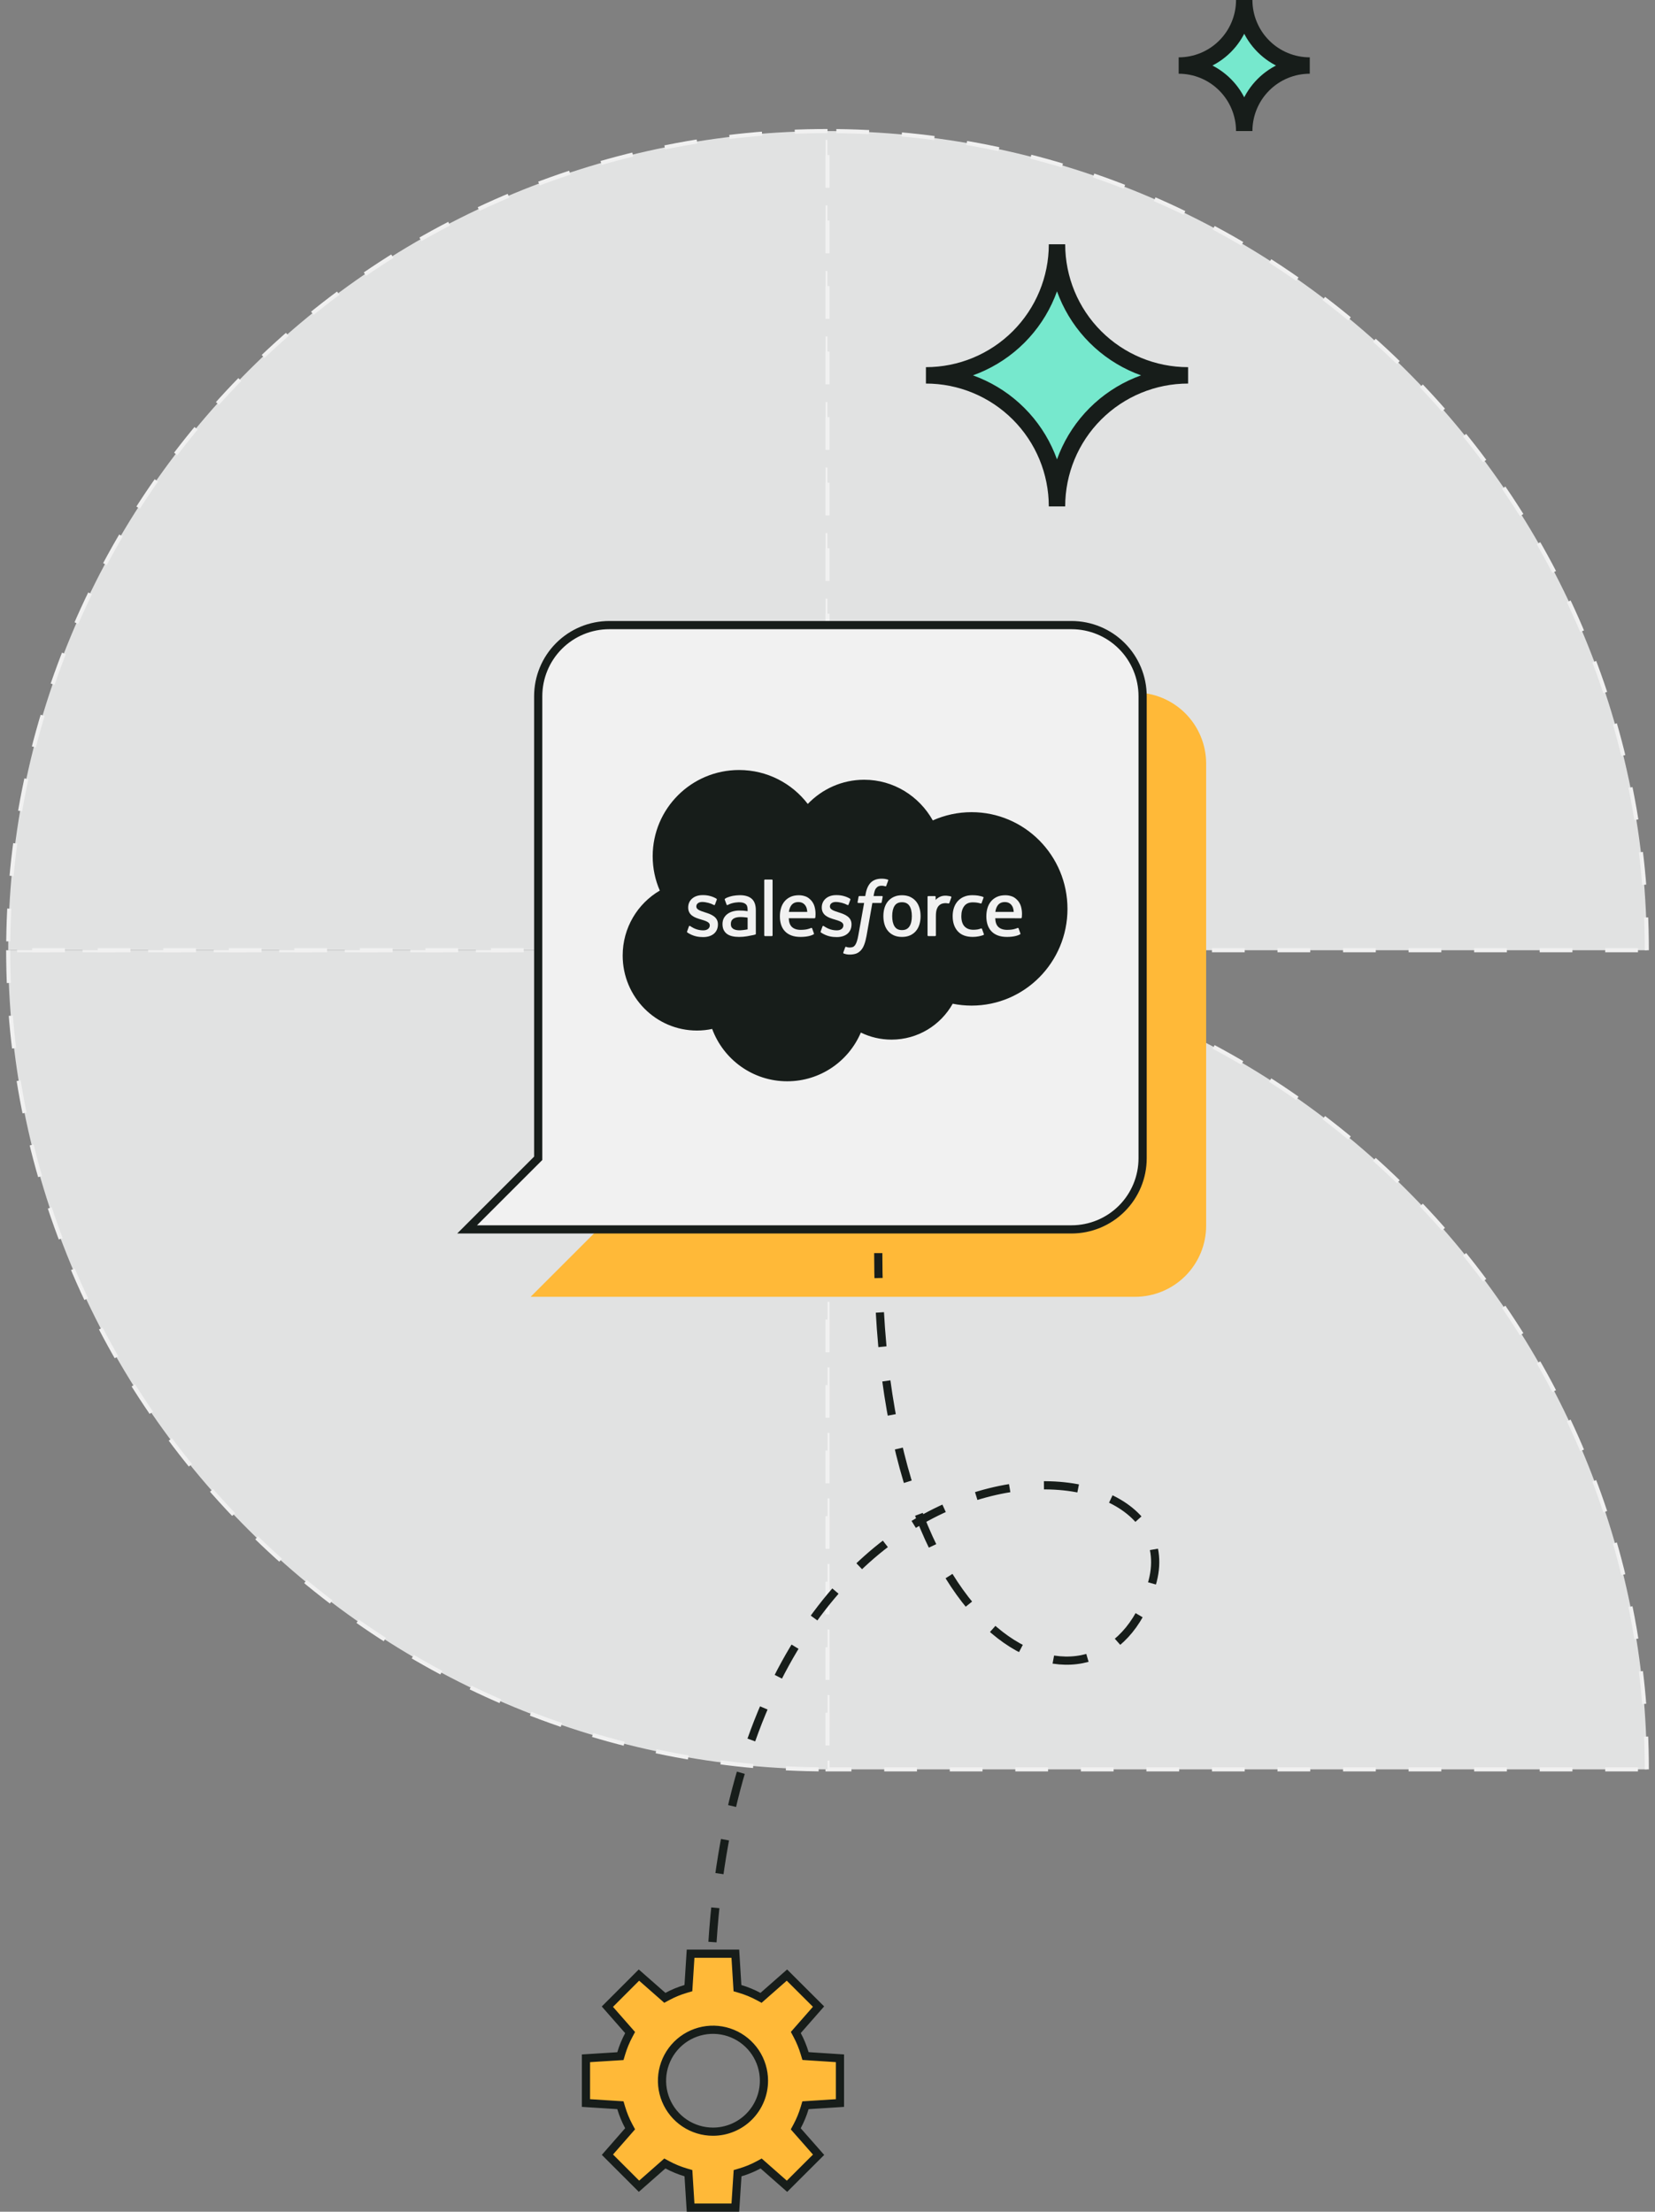
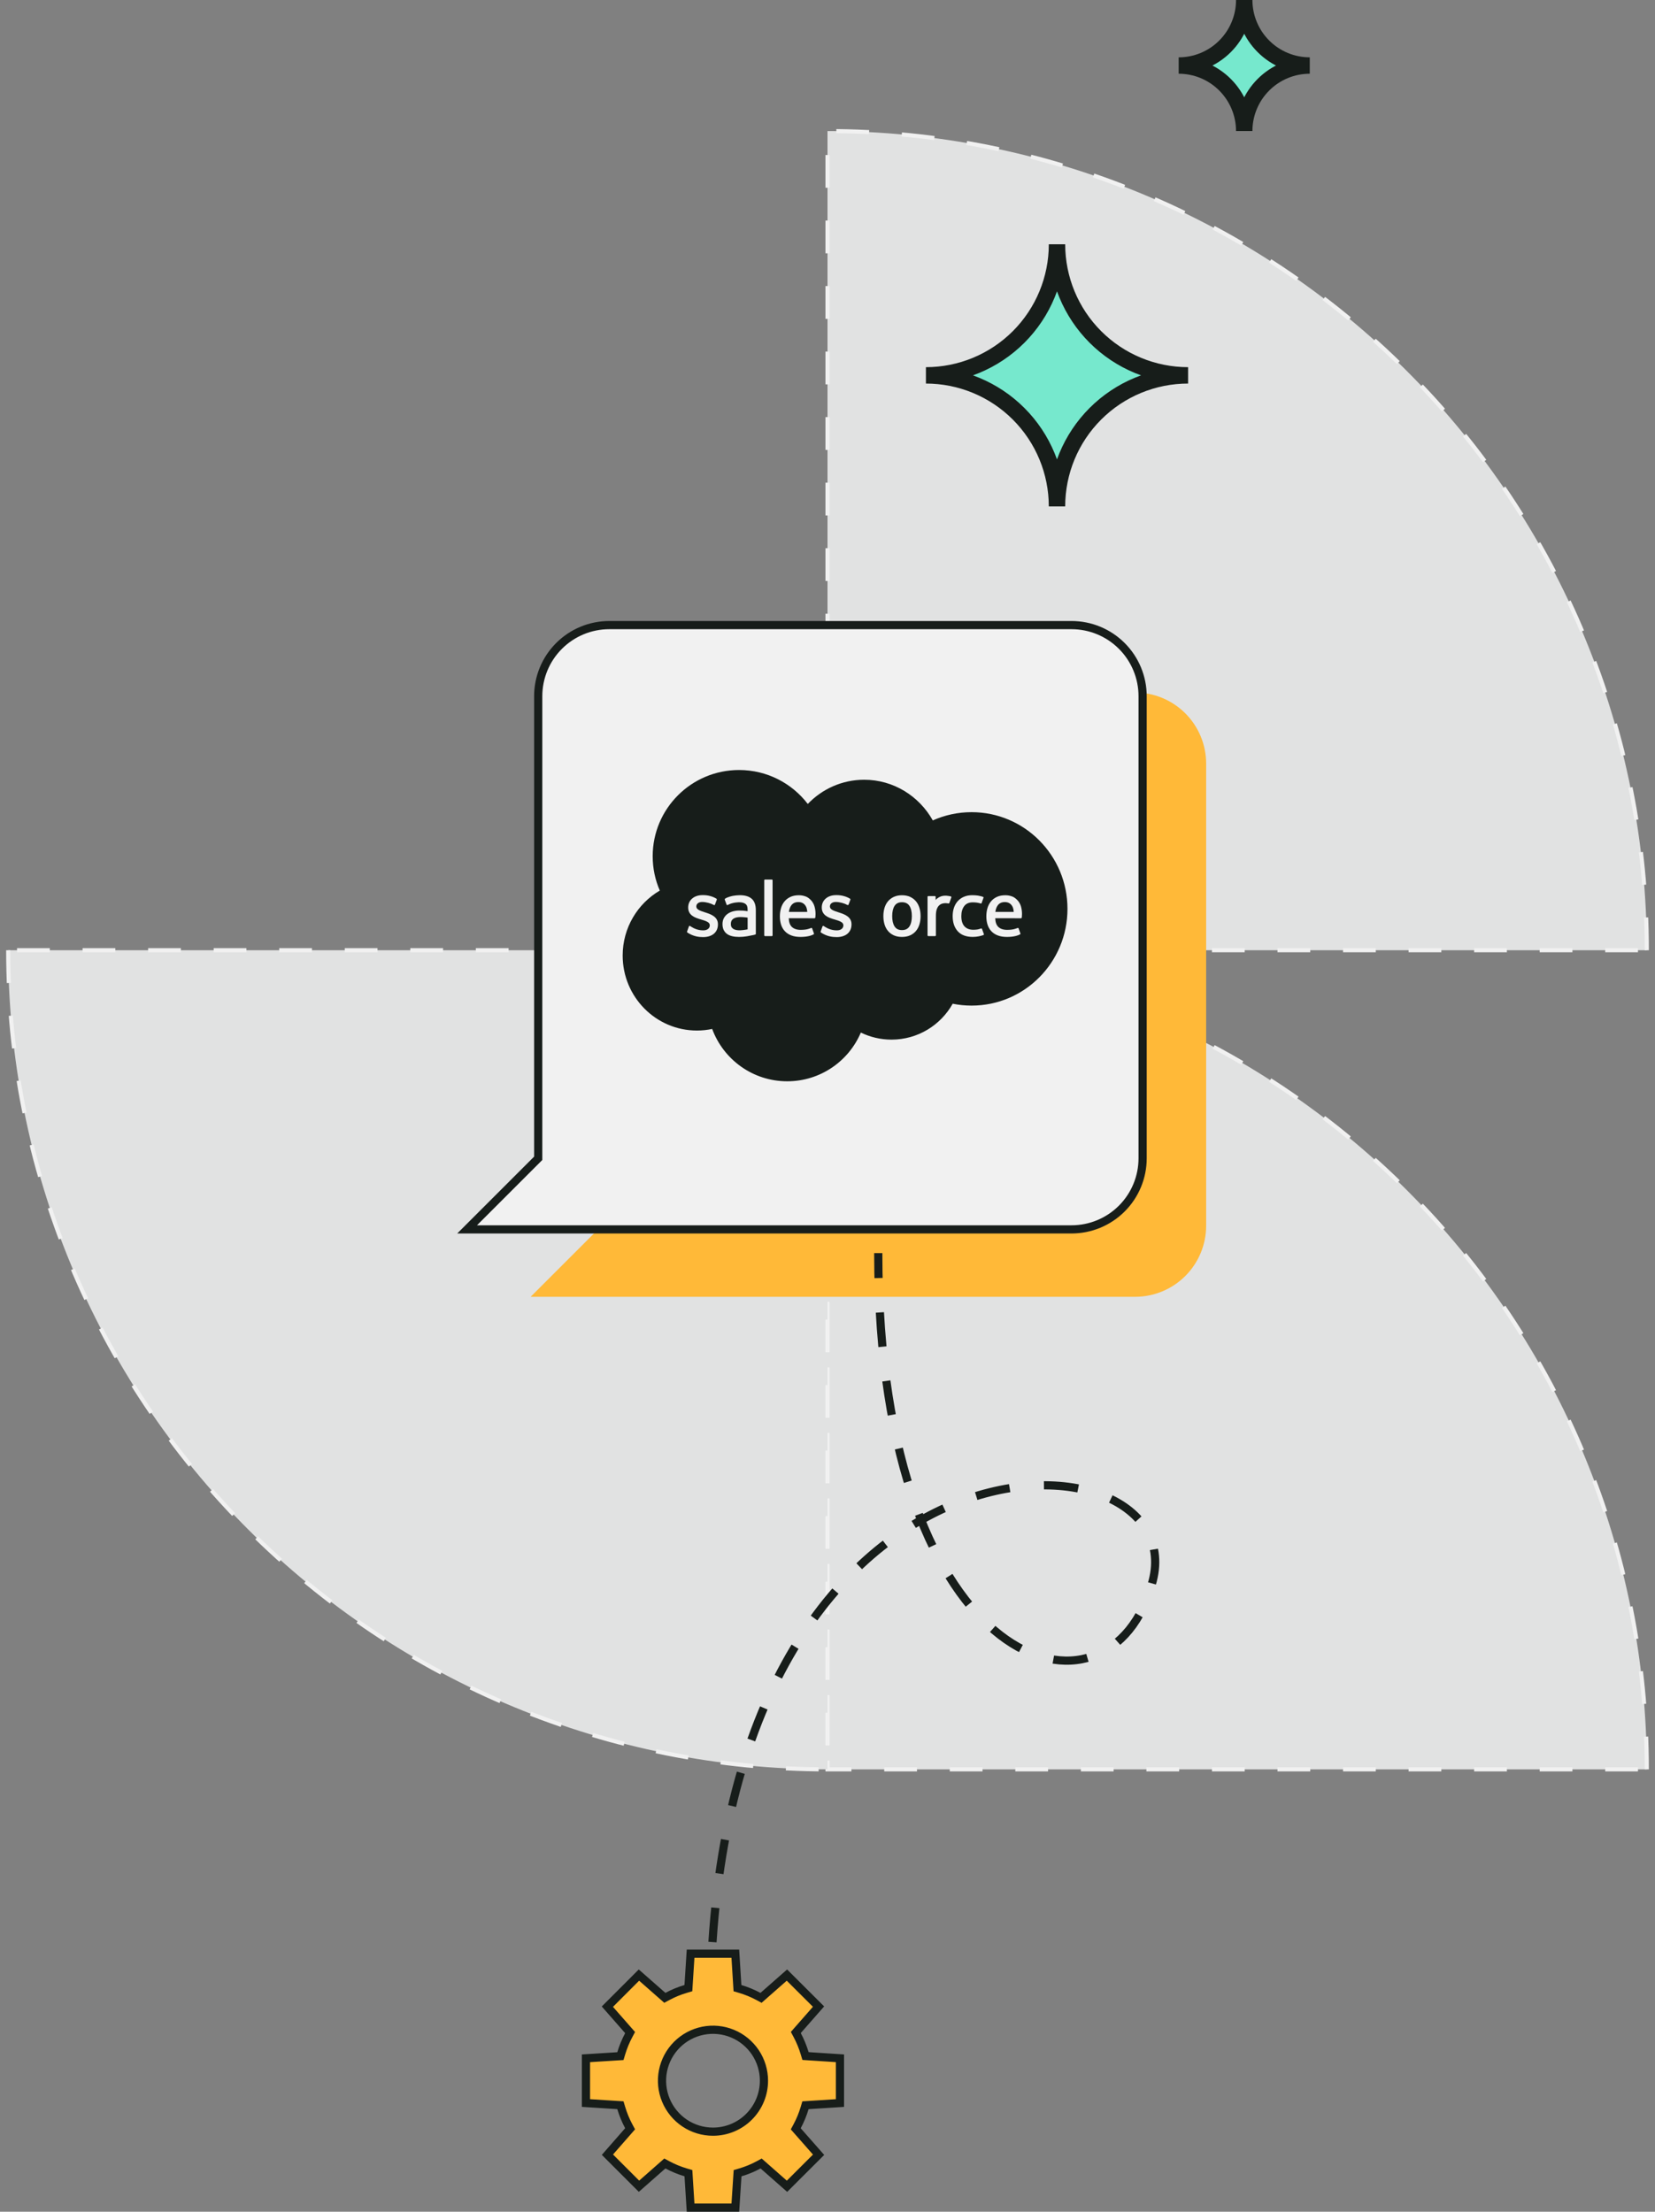
<svg xmlns="http://www.w3.org/2000/svg" width="202" height="270" viewBox="0 0 202 270" fill="none">
  <rect x="0" y="0" width="202" height="270" fill="#808080" stroke="none" />
  <path d="M201 215.999C201 189.478 190.464 164.043 171.711 145.289C152.957 126.536 127.522 116 101 116L101 215.999L201 215.999Z" fill="#E1E2E2" stroke="#F1F1F1" stroke-width="0.5" stroke-dasharray="4 4" />
  <path d="M1 116C1 142.522 11.536 167.957 30.289 186.71C49.043 205.464 74.478 215.999 101 216L101 116L1 116Z" fill="#E1E2E2" stroke="#F1F1F1" stroke-width="0.5" stroke-dasharray="4 4" />
-   <path d="M101.004 16C74.483 16 49.047 26.536 30.294 45.289C11.54 64.043 1.004 89.478 1.004 115.999L101.004 115.999L101.004 16Z" fill="#E1E2E2" stroke="#F1F1F1" stroke-width="0.5" stroke-dasharray="4 4" />
  <path d="M201 116C201 89.479 190.464 64.044 171.711 45.29C152.957 26.537 127.522 16.001 101 16.001L101 116L201 116Z" fill="#E1E2E2" stroke="#F1F1F1" stroke-width="0.5" stroke-dasharray="4 4" />
  <mask id="path-5-outside-1" maskUnits="userSpaceOnUse" x="112.012" y="28.823" width="34" height="34" fill="black">
    <rect fill="white" x="112.012" y="28.823" width="34" height="34" />
-     <path d="M113.012 45.823C117.255 45.824 121.324 47.51 124.324 50.511C127.325 53.511 129.01 57.58 129.011 61.823C129.011 57.58 130.697 53.511 133.698 50.51C136.699 47.51 140.768 45.824 145.012 45.823C140.768 45.822 136.699 44.136 133.699 41.136C130.698 38.136 129.012 34.066 129.012 29.823C129.011 34.066 127.325 38.136 124.325 41.136C121.324 44.137 117.255 45.822 113.012 45.823" />
  </mask>
  <path d="M113.012 45.823C117.255 45.824 121.324 47.51 124.324 50.511C127.325 53.511 129.01 57.58 129.011 61.823C129.011 57.58 130.697 53.511 133.698 50.51C136.699 47.51 140.768 45.824 145.012 45.823C140.768 45.822 136.699 44.136 133.699 41.136C130.698 38.136 129.012 34.066 129.012 29.823C129.011 34.066 127.325 38.136 124.325 41.136C121.324 44.137 117.255 45.822 113.012 45.823" fill="#76E8CD" />
  <path d="M129.011 61.823L128.011 61.823L130.011 61.823L129.011 61.823ZM145.012 45.823L145.012 46.823L145.012 44.823L145.012 45.823ZM129.012 29.823L130.012 29.823L128.012 29.823L129.012 29.823ZM113.012 46.823C116.99 46.824 120.804 48.405 123.617 51.218L125.031 49.803C121.844 46.615 117.52 44.824 113.012 44.823L113.012 46.823ZM123.617 51.218C126.43 54.031 128.01 57.846 128.011 61.823L130.011 61.823C130.01 57.315 128.219 52.991 125.031 49.803L123.617 51.218ZM130.011 61.823C130.011 57.845 131.592 54.03 134.405 51.217L132.991 49.803C129.803 52.991 128.011 57.315 128.011 61.823L130.011 61.823ZM134.405 51.217C137.218 48.404 141.034 46.824 145.012 46.823L145.012 44.823C140.503 44.824 136.179 46.615 132.991 49.803L134.405 51.217ZM145.012 44.823C141.034 44.822 137.219 43.242 134.406 40.429L132.992 41.843C136.18 45.031 140.503 46.822 145.012 46.823L145.012 44.823ZM134.406 40.429C131.593 37.616 130.012 33.801 130.012 29.823L128.012 29.823C128.012 34.332 129.804 38.655 132.992 41.843L134.406 40.429ZM128.012 29.823C128.011 33.801 126.431 37.616 123.618 40.429L125.032 41.843C128.22 38.655 130.011 34.332 130.012 29.823L128.012 29.823ZM123.618 40.429C120.805 43.242 116.99 44.822 113.012 44.823L113.012 46.823C117.52 46.822 121.844 45.031 125.032 41.843L123.618 40.429Z" fill="#171D1A" mask="url(#path-5-outside-1)" />
  <mask id="path-7-outside-2" maskUnits="userSpaceOnUse" x="142.863" y="-1" width="18" height="18" fill="black">
    <rect fill="white" x="142.863" y="-1" width="18" height="18" />
    <path d="M143.863 8C145.985 8 148.019 8.843 149.52 10.344C151.02 11.844 151.863 13.879 151.863 16C151.863 13.878 152.706 11.844 154.206 10.343C155.707 8.843 157.742 8 159.863 8C157.742 8 155.707 7.157 154.207 5.656C152.707 4.156 151.864 2.122 151.863 9.5399e-08C151.863 2.122 151.02 4.156 149.52 5.656C148.02 7.157 145.985 8 143.863 8" />
  </mask>
  <path d="M143.863 8C145.985 8 148.019 8.843 149.52 10.344C151.02 11.844 151.863 13.879 151.863 16C151.863 13.878 152.706 11.844 154.206 10.343C155.707 8.843 157.742 8 159.863 8C157.742 8 155.707 7.157 154.207 5.656C152.707 4.156 151.864 2.122 151.863 9.5399e-08C151.863 2.122 151.02 4.156 149.52 5.656C148.02 7.157 145.985 8 143.863 8" fill="#76E8CD" />
  <path d="M151.863 16L150.863 16L152.863 16L151.863 16ZM159.863 8L159.863 9L159.863 7L159.863 8ZM151.863 9.5399e-08L152.863 -0L150.863 -0L151.863 9.5399e-08ZM143.863 9C145.72 9 147.5 9.738 148.812 11.051L150.227 9.637C148.539 7.949 146.25 7 143.863 7L143.863 9ZM148.812 11.051C150.125 12.364 150.863 14.144 150.863 16L152.863 16C152.862 13.613 151.914 11.324 150.227 9.637L148.812 11.051ZM152.863 16C152.863 14.144 153.601 12.363 154.914 11.051L153.499 9.636C151.812 11.324 150.863 13.613 150.863 16L152.863 16ZM154.914 11.051C156.226 9.738 158.007 9 159.863 9L159.863 7C157.476 7 155.187 7.949 153.499 9.636L154.914 11.051ZM159.863 7C158.007 7 156.227 6.262 154.914 4.949L153.5 6.363C155.187 8.051 157.476 8.999 159.863 9L159.863 7ZM154.914 4.949C153.601 3.637 152.864 1.856 152.863 -0L150.863 0C150.864 2.387 151.812 4.676 153.5 6.363L154.914 4.949ZM150.863 -0C150.863 1.856 150.126 3.637 148.813 4.949L150.227 6.364C151.915 4.676 152.863 2.387 152.863 0L150.863 -0ZM148.813 4.949C147.5 6.262 145.72 7 143.863 7L143.863 9C146.25 9 148.539 8.051 150.227 6.364L148.813 4.949Z" fill="#171D1A" mask="url(#path-7-outside-2)" />
  <path d="M73.445 149.631L73.445 93.219C73.445 90.917 74.359 88.71 75.987 87.082C77.614 85.454 79.822 84.54 82.124 84.54L138.536 84.54C140.838 84.54 143.045 85.454 144.673 87.082C146.3 88.71 147.215 90.917 147.215 93.219L147.215 149.631C147.215 151.933 146.3 154.141 144.673 155.768C143.045 157.396 140.838 158.31 138.536 158.31L64.766 158.31L73.445 149.631Z" fill="#FFB938" />
  <path d="M65.691 141.401L65.691 84.989C65.691 82.687 66.605 80.48 68.233 78.852C69.86 77.225 72.068 76.31 74.37 76.31L130.782 76.31C133.084 76.31 135.291 77.224 136.919 78.852C138.547 80.48 139.461 82.687 139.461 84.989L139.461 141.401C139.461 143.703 138.547 145.911 136.919 147.538C135.291 149.166 133.084 150.08 130.782 150.08L57.012 150.08L65.691 141.401Z" fill="#F1F1F1" stroke="#171D1A" stroke-miterlimit="10" stroke-linecap="round" />
  <path d="M98.592 98.144C100.343 96.32 102.781 95.189 105.477 95.189C109.061 95.189 112.187 97.187 113.852 100.154C115.299 99.507 116.901 99.147 118.586 99.147C125.05 99.147 130.29 104.433 130.29 110.954C130.29 117.475 125.05 122.761 118.586 122.761C117.797 122.761 117.026 122.682 116.281 122.531C114.814 125.146 112.02 126.914 108.813 126.914C107.47 126.914 106.201 126.603 105.07 126.052C103.584 129.548 100.12 132 96.084 132C91.881 132 88.299 129.34 86.924 125.61C86.323 125.738 85.7 125.805 85.061 125.805C80.057 125.805 76 121.706 76 116.649C76 113.26 77.823 110.301 80.531 108.718C79.974 107.435 79.663 106.019 79.663 104.53C79.663 98.714 84.385 94 90.208 94C93.627 94 96.666 95.626 98.592 98.144Z" fill="#171D1A" />
  <path d="M83.864 113.706C83.83 113.795 83.876 113.813 83.887 113.829C83.989 113.903 84.093 113.956 84.197 114.016C84.751 114.31 85.274 114.396 85.82 114.396C86.934 114.396 87.626 113.803 87.626 112.85V112.831C87.626 111.949 86.845 111.629 86.113 111.398L86.018 111.367C85.466 111.188 84.989 111.033 84.989 110.669V110.65C84.989 110.339 85.267 110.11 85.699 110.11C86.178 110.11 86.748 110.27 87.114 110.472C87.114 110.472 87.222 110.542 87.261 110.437C87.283 110.382 87.469 109.882 87.488 109.828C87.509 109.769 87.472 109.726 87.434 109.703C87.015 109.448 86.437 109.274 85.838 109.274L85.727 109.275C84.708 109.275 83.996 109.891 83.996 110.773V110.792C83.996 111.722 84.781 112.024 85.516 112.234L85.635 112.27C86.171 112.435 86.632 112.577 86.632 112.954V112.973C86.632 113.317 86.332 113.574 85.848 113.574C85.66 113.574 85.061 113.57 84.414 113.161C84.336 113.116 84.29 113.082 84.23 113.046C84.198 113.026 84.118 112.991 84.084 113.096L83.864 113.706Z" fill="#F1F1F1" />
  <path d="M100.169 113.706C100.134 113.795 100.181 113.813 100.192 113.829C100.294 113.903 100.397 113.956 100.502 114.016C101.056 114.31 101.578 114.396 102.125 114.396C103.239 114.396 103.93 113.803 103.93 112.85V112.831C103.93 111.949 103.15 111.629 102.417 111.398L102.322 111.367C101.77 111.188 101.294 111.033 101.294 110.669V110.65C101.294 110.339 101.572 110.11 102.004 110.11C102.483 110.11 103.052 110.27 103.419 110.472C103.419 110.472 103.526 110.542 103.566 110.437C103.588 110.382 103.773 109.882 103.793 109.828C103.813 109.769 103.776 109.726 103.738 109.703C103.32 109.448 102.742 109.274 102.143 109.274L102.032 109.275C101.012 109.275 100.301 109.891 100.301 110.773V110.792C100.301 111.722 101.086 112.024 101.821 112.234L101.94 112.27C102.475 112.435 102.938 112.577 102.938 112.954V112.973C102.938 113.317 102.637 113.574 102.153 113.574C101.965 113.574 101.366 113.57 100.718 113.161C100.64 113.116 100.594 113.084 100.535 113.046C100.515 113.033 100.421 112.996 100.388 113.096L100.169 113.706Z" fill="#F1F1F1" />
  <path d="M111.294 111.838C111.294 112.377 111.194 112.801 110.996 113.101C110.8 113.398 110.504 113.543 110.091 113.543C109.677 113.543 109.383 113.399 109.19 113.101C108.995 112.802 108.896 112.377 108.896 111.838C108.896 111.299 108.995 110.876 109.19 110.579C109.383 110.285 109.677 110.142 110.091 110.142C110.504 110.142 110.8 110.285 110.997 110.579C111.194 110.876 111.294 111.299 111.294 111.838ZM112.224 110.839C112.133 110.53 111.99 110.258 111.801 110.031C111.611 109.804 111.372 109.621 111.087 109.488C110.803 109.356 110.468 109.289 110.091 109.289C109.714 109.289 109.378 109.356 109.094 109.488C108.809 109.621 108.57 109.804 108.379 110.031C108.191 110.259 108.048 110.531 107.956 110.839C107.866 111.146 107.82 111.481 107.82 111.838C107.82 112.194 107.866 112.531 107.956 112.837C108.048 113.145 108.19 113.417 108.38 113.644C108.57 113.872 108.81 114.053 109.094 114.183C109.379 114.312 109.714 114.377 110.091 114.377C110.468 114.377 110.802 114.312 111.087 114.183C111.371 114.053 111.611 113.872 111.801 113.644C111.99 113.418 112.133 113.145 112.224 112.837C112.315 112.53 112.361 112.193 112.361 111.838C112.361 111.482 112.315 111.146 112.224 110.839Z" fill="#F1F1F1" />
  <path d="M119.857 113.399C119.826 113.309 119.739 113.343 119.739 113.343C119.604 113.394 119.46 113.442 119.307 113.466C119.151 113.49 118.98 113.503 118.797 113.503C118.347 113.503 117.99 113.369 117.734 113.104C117.477 112.84 117.333 112.412 117.335 111.834C117.336 111.307 117.463 110.911 117.691 110.609C117.918 110.309 118.263 110.156 118.723 110.156C119.106 110.156 119.399 110.2 119.705 110.296C119.705 110.296 119.778 110.328 119.813 110.232C119.894 110.006 119.955 109.845 120.041 109.596C120.066 109.526 120.006 109.496 119.984 109.487C119.863 109.44 119.579 109.364 119.364 109.331C119.163 109.3 118.928 109.284 118.666 109.284C118.276 109.284 117.928 109.35 117.63 109.483C117.333 109.616 117.081 109.798 116.881 110.026C116.682 110.253 116.53 110.525 116.429 110.833C116.328 111.14 116.277 111.477 116.277 111.834C116.277 112.605 116.485 113.228 116.896 113.684C117.307 114.142 117.925 114.375 118.731 114.375C119.208 114.375 119.696 114.278 120.047 114.14C120.047 114.14 120.115 114.107 120.085 114.029L119.857 113.399Z" fill="#F1F1F1" />
  <path d="M121.486 111.32C121.531 111.021 121.613 110.772 121.741 110.578C121.933 110.283 122.227 110.122 122.64 110.122C123.053 110.122 123.326 110.284 123.522 110.578C123.652 110.772 123.708 111.032 123.731 111.32H121.486ZM124.616 110.662C124.537 110.364 124.342 110.064 124.213 109.926C124.011 109.708 123.813 109.556 123.616 109.47C123.36 109.361 123.052 109.288 122.715 109.288C122.322 109.288 121.965 109.354 121.676 109.49C121.386 109.626 121.142 109.811 120.951 110.043C120.76 110.273 120.616 110.548 120.525 110.859C120.433 111.17 120.387 111.507 120.387 111.864C120.387 112.227 120.435 112.565 120.53 112.869C120.626 113.175 120.779 113.445 120.986 113.668C121.193 113.893 121.459 114.07 121.777 114.193C122.094 114.315 122.478 114.378 122.919 114.377C123.828 114.374 124.307 114.172 124.504 114.063C124.539 114.043 124.572 114.009 124.53 113.912L124.325 113.336C124.294 113.25 124.206 113.282 124.206 113.282C123.981 113.365 123.661 113.515 122.915 113.514C122.427 113.513 122.065 113.369 121.838 113.144C121.606 112.913 121.492 112.575 121.472 112.097L124.619 112.1C124.619 112.1 124.701 112.098 124.71 112.018C124.713 111.984 124.818 111.371 124.616 110.662Z" fill="#F1F1F1" />
  <path d="M96.287 111.32C96.332 111.021 96.414 110.772 96.542 110.578C96.734 110.283 97.028 110.122 97.441 110.122C97.854 110.122 98.127 110.284 98.323 110.578C98.453 110.772 98.509 111.032 98.531 111.32H96.287ZM99.416 110.662C99.337 110.364 99.142 110.064 99.014 109.926C98.811 109.708 98.614 109.556 98.417 109.47C98.16 109.361 97.853 109.288 97.515 109.288C97.123 109.288 96.766 109.354 96.477 109.49C96.187 109.626 95.943 109.811 95.752 110.043C95.561 110.273 95.417 110.548 95.326 110.859C95.235 111.17 95.188 111.507 95.188 111.864C95.188 112.227 95.235 112.565 95.331 112.869C95.427 113.175 95.58 113.445 95.787 113.668C95.993 113.893 96.259 114.07 96.578 114.193C96.894 114.315 97.279 114.378 97.72 114.377C98.629 114.374 99.108 114.172 99.305 114.063C99.34 114.043 99.373 114.009 99.331 113.912L99.126 113.336C99.094 113.25 99.007 113.282 99.007 113.282C98.782 113.365 98.463 113.515 97.715 113.514C97.228 113.513 96.866 113.369 96.639 113.144C96.406 112.913 96.293 112.575 96.272 112.097L99.419 112.1C99.419 112.1 99.502 112.098 99.511 112.018C99.514 111.984 99.619 111.371 99.416 110.662Z" fill="#F1F1F1" />
  <path d="M89.479 113.381C89.356 113.283 89.339 113.258 89.297 113.195C89.235 113.098 89.204 112.961 89.204 112.786C89.204 112.509 89.295 112.31 89.484 112.176C89.482 112.177 89.755 111.941 90.397 111.949C90.848 111.955 91.251 112.022 91.251 112.022V113.452H91.251C91.251 113.452 90.852 113.538 90.402 113.565C89.761 113.604 89.477 113.381 89.479 113.381ZM90.731 111.17C90.603 111.161 90.438 111.156 90.24 111.156C89.97 111.156 89.709 111.19 89.465 111.255C89.219 111.321 88.998 111.424 88.808 111.56C88.617 111.697 88.463 111.872 88.351 112.079C88.24 112.286 88.184 112.531 88.184 112.804C88.184 113.083 88.231 113.325 88.327 113.523C88.423 113.722 88.562 113.887 88.738 114.015C88.913 114.142 89.129 114.236 89.379 114.292C89.626 114.349 89.906 114.377 90.212 114.377C90.535 114.377 90.856 114.351 91.168 114.298C91.477 114.245 91.856 114.169 91.961 114.145C92.065 114.12 92.181 114.088 92.181 114.088C92.259 114.069 92.253 113.985 92.253 113.985L92.251 111.108C92.251 110.477 92.083 110.009 91.751 109.719C91.421 109.429 90.934 109.283 90.306 109.283C90.07 109.283 89.69 109.316 89.463 109.361C89.463 109.361 88.775 109.494 88.492 109.716C88.492 109.716 88.43 109.754 88.464 109.841L88.687 110.439C88.715 110.517 88.79 110.491 88.79 110.491C88.79 110.491 88.814 110.481 88.842 110.465C89.447 110.136 90.213 110.146 90.213 110.146C90.553 110.146 90.815 110.214 90.991 110.349C91.163 110.48 91.25 110.679 91.25 111.098V111.231C90.979 111.193 90.731 111.17 90.731 111.17Z" fill="#F1F1F1" />
  <path d="M116.116 109.55C116.14 109.479 116.09 109.445 116.069 109.437C116.016 109.416 115.748 109.36 115.542 109.346C115.147 109.322 114.927 109.389 114.731 109.477C114.536 109.565 114.319 109.708 114.199 109.869V109.486C114.199 109.433 114.161 109.391 114.108 109.391H113.301C113.249 109.391 113.211 109.433 113.211 109.486V114.18C113.211 114.233 113.254 114.276 113.307 114.276H114.134C114.186 114.276 114.229 114.233 114.229 114.18V111.835C114.229 111.52 114.263 111.206 114.333 111.009C114.401 110.814 114.494 110.658 114.608 110.546C114.724 110.435 114.854 110.356 114.997 110.312C115.144 110.268 115.305 110.253 115.42 110.253C115.584 110.253 115.765 110.295 115.765 110.295C115.826 110.302 115.86 110.265 115.88 110.21C115.934 110.066 116.087 109.636 116.116 109.55Z" fill="#F1F1F1" />
-   <path d="M108.352 107.373C108.251 107.342 108.16 107.321 108.041 107.299C107.92 107.277 107.776 107.266 107.613 107.266C107.044 107.266 106.596 107.427 106.281 107.744C105.968 108.06 105.755 108.54 105.648 109.172L105.609 109.385H104.895C104.895 109.385 104.808 109.382 104.79 109.476L104.673 110.131C104.664 110.193 104.692 110.232 104.775 110.232H105.47L104.765 114.17C104.71 114.487 104.647 114.748 104.576 114.946C104.507 115.141 104.44 115.287 104.357 115.394C104.276 115.496 104.2 115.572 104.069 115.616C103.961 115.652 103.835 115.669 103.699 115.669C103.623 115.669 103.521 115.657 103.446 115.641C103.372 115.626 103.333 115.61 103.276 115.586C103.276 115.586 103.195 115.555 103.163 115.637C103.137 115.704 102.951 116.213 102.929 116.276C102.907 116.339 102.938 116.387 102.978 116.402C103.071 116.435 103.139 116.456 103.265 116.486C103.44 116.527 103.588 116.53 103.726 116.53C104.016 116.53 104.28 116.489 104.499 116.41C104.719 116.33 104.91 116.192 105.081 116.005C105.264 115.802 105.379 115.59 105.489 115.3C105.598 115.014 105.691 114.658 105.766 114.244L106.475 110.232H107.511C107.511 110.232 107.599 110.235 107.616 110.14L107.734 109.486C107.742 109.423 107.715 109.385 107.631 109.385H106.625C106.63 109.362 106.676 109.008 106.791 108.675C106.841 108.533 106.933 108.418 107.012 108.339C107.089 108.262 107.178 108.207 107.275 108.175C107.375 108.143 107.489 108.127 107.613 108.127C107.708 108.127 107.801 108.138 107.872 108.153C107.969 108.174 108.007 108.184 108.032 108.192C108.135 108.223 108.149 108.193 108.169 108.143L108.41 107.483C108.435 107.412 108.373 107.382 108.352 107.373Z" fill="#F1F1F1" />
  <path d="M94.296 114.181C94.296 114.233 94.258 114.276 94.205 114.276H93.371C93.318 114.276 93.281 114.233 93.281 114.181V107.465C93.281 107.412 93.318 107.37 93.371 107.37H94.205C94.258 107.37 94.296 107.412 94.296 107.465V114.181Z" fill="#F1F1F1" />
  <path d="M86.698 245.477C86.697 170.977 145.698 173.477 140.695 192.977C135.691 212.478 107.195 204.477 107.195 152.977" stroke="#171D1A" stroke-miterlimit="10" stroke-dasharray="4.2 4.2" />
  <path d="M98.217 250.663L98.317 250.995L98.664 251.018L102.52 251.269V256.732L98.658 256.98L98.31 257.002L98.211 257.337C97.981 258.111 97.672 258.86 97.29 259.572L97.125 259.878L97.355 260.139L99.912 263.044L96.057 266.893L93.161 264.342L92.899 264.111L92.593 264.278C91.883 264.662 91.135 264.97 90.36 265.197L90.025 265.296L90.002 265.645L89.751 269.5H84.289L84.046 265.643L84.025 265.294L83.69 265.195C82.915 264.965 82.166 264.657 81.455 264.274L81.148 264.109L80.888 264.339L77.992 266.889L74.139 263.037L76.679 260.135L76.907 259.874L76.743 259.569C76.362 258.857 76.053 258.107 75.822 257.333L75.722 256.999L75.374 256.977L71.519 256.731V251.27L75.374 251.028L75.722 251.006L75.822 250.672C76.054 249.898 76.363 249.148 76.744 248.434L76.907 248.129L76.679 247.869L74.133 244.967L77.986 241.111L80.885 243.659L81.146 243.889L81.452 243.724C82.163 243.34 82.911 243.032 83.686 242.803L84.021 242.704L84.043 242.355L84.289 238.5H89.75L89.989 242.358L90.011 242.707L90.346 242.806C91.121 243.036 91.87 243.344 92.581 243.727L92.887 243.892L93.148 243.662L96.048 241.111L99.906 244.958L97.36 247.86L97.132 248.12L97.295 248.425C97.676 249.138 97.985 249.888 98.217 250.663ZM83.564 259.179C84.587 259.862 85.789 260.228 87.019 260.228C87.837 260.229 88.647 260.068 89.403 259.755C90.159 259.442 90.845 258.984 91.423 258.405C92.001 257.826 92.46 257.14 92.772 256.384C93.085 255.628 93.245 254.818 93.244 254C93.243 252.77 92.877 251.568 92.193 250.546C91.508 249.524 90.536 248.727 89.4 248.257C88.263 247.787 87.012 247.665 85.806 247.905C84.6 248.146 83.492 248.739 82.622 249.609C81.753 250.479 81.16 251.587 80.921 252.794C80.681 254 80.804 255.25 81.274 256.387C81.745 257.523 82.542 258.495 83.564 259.179Z" fill="#FFB938" stroke="#171D1A" />
</svg>